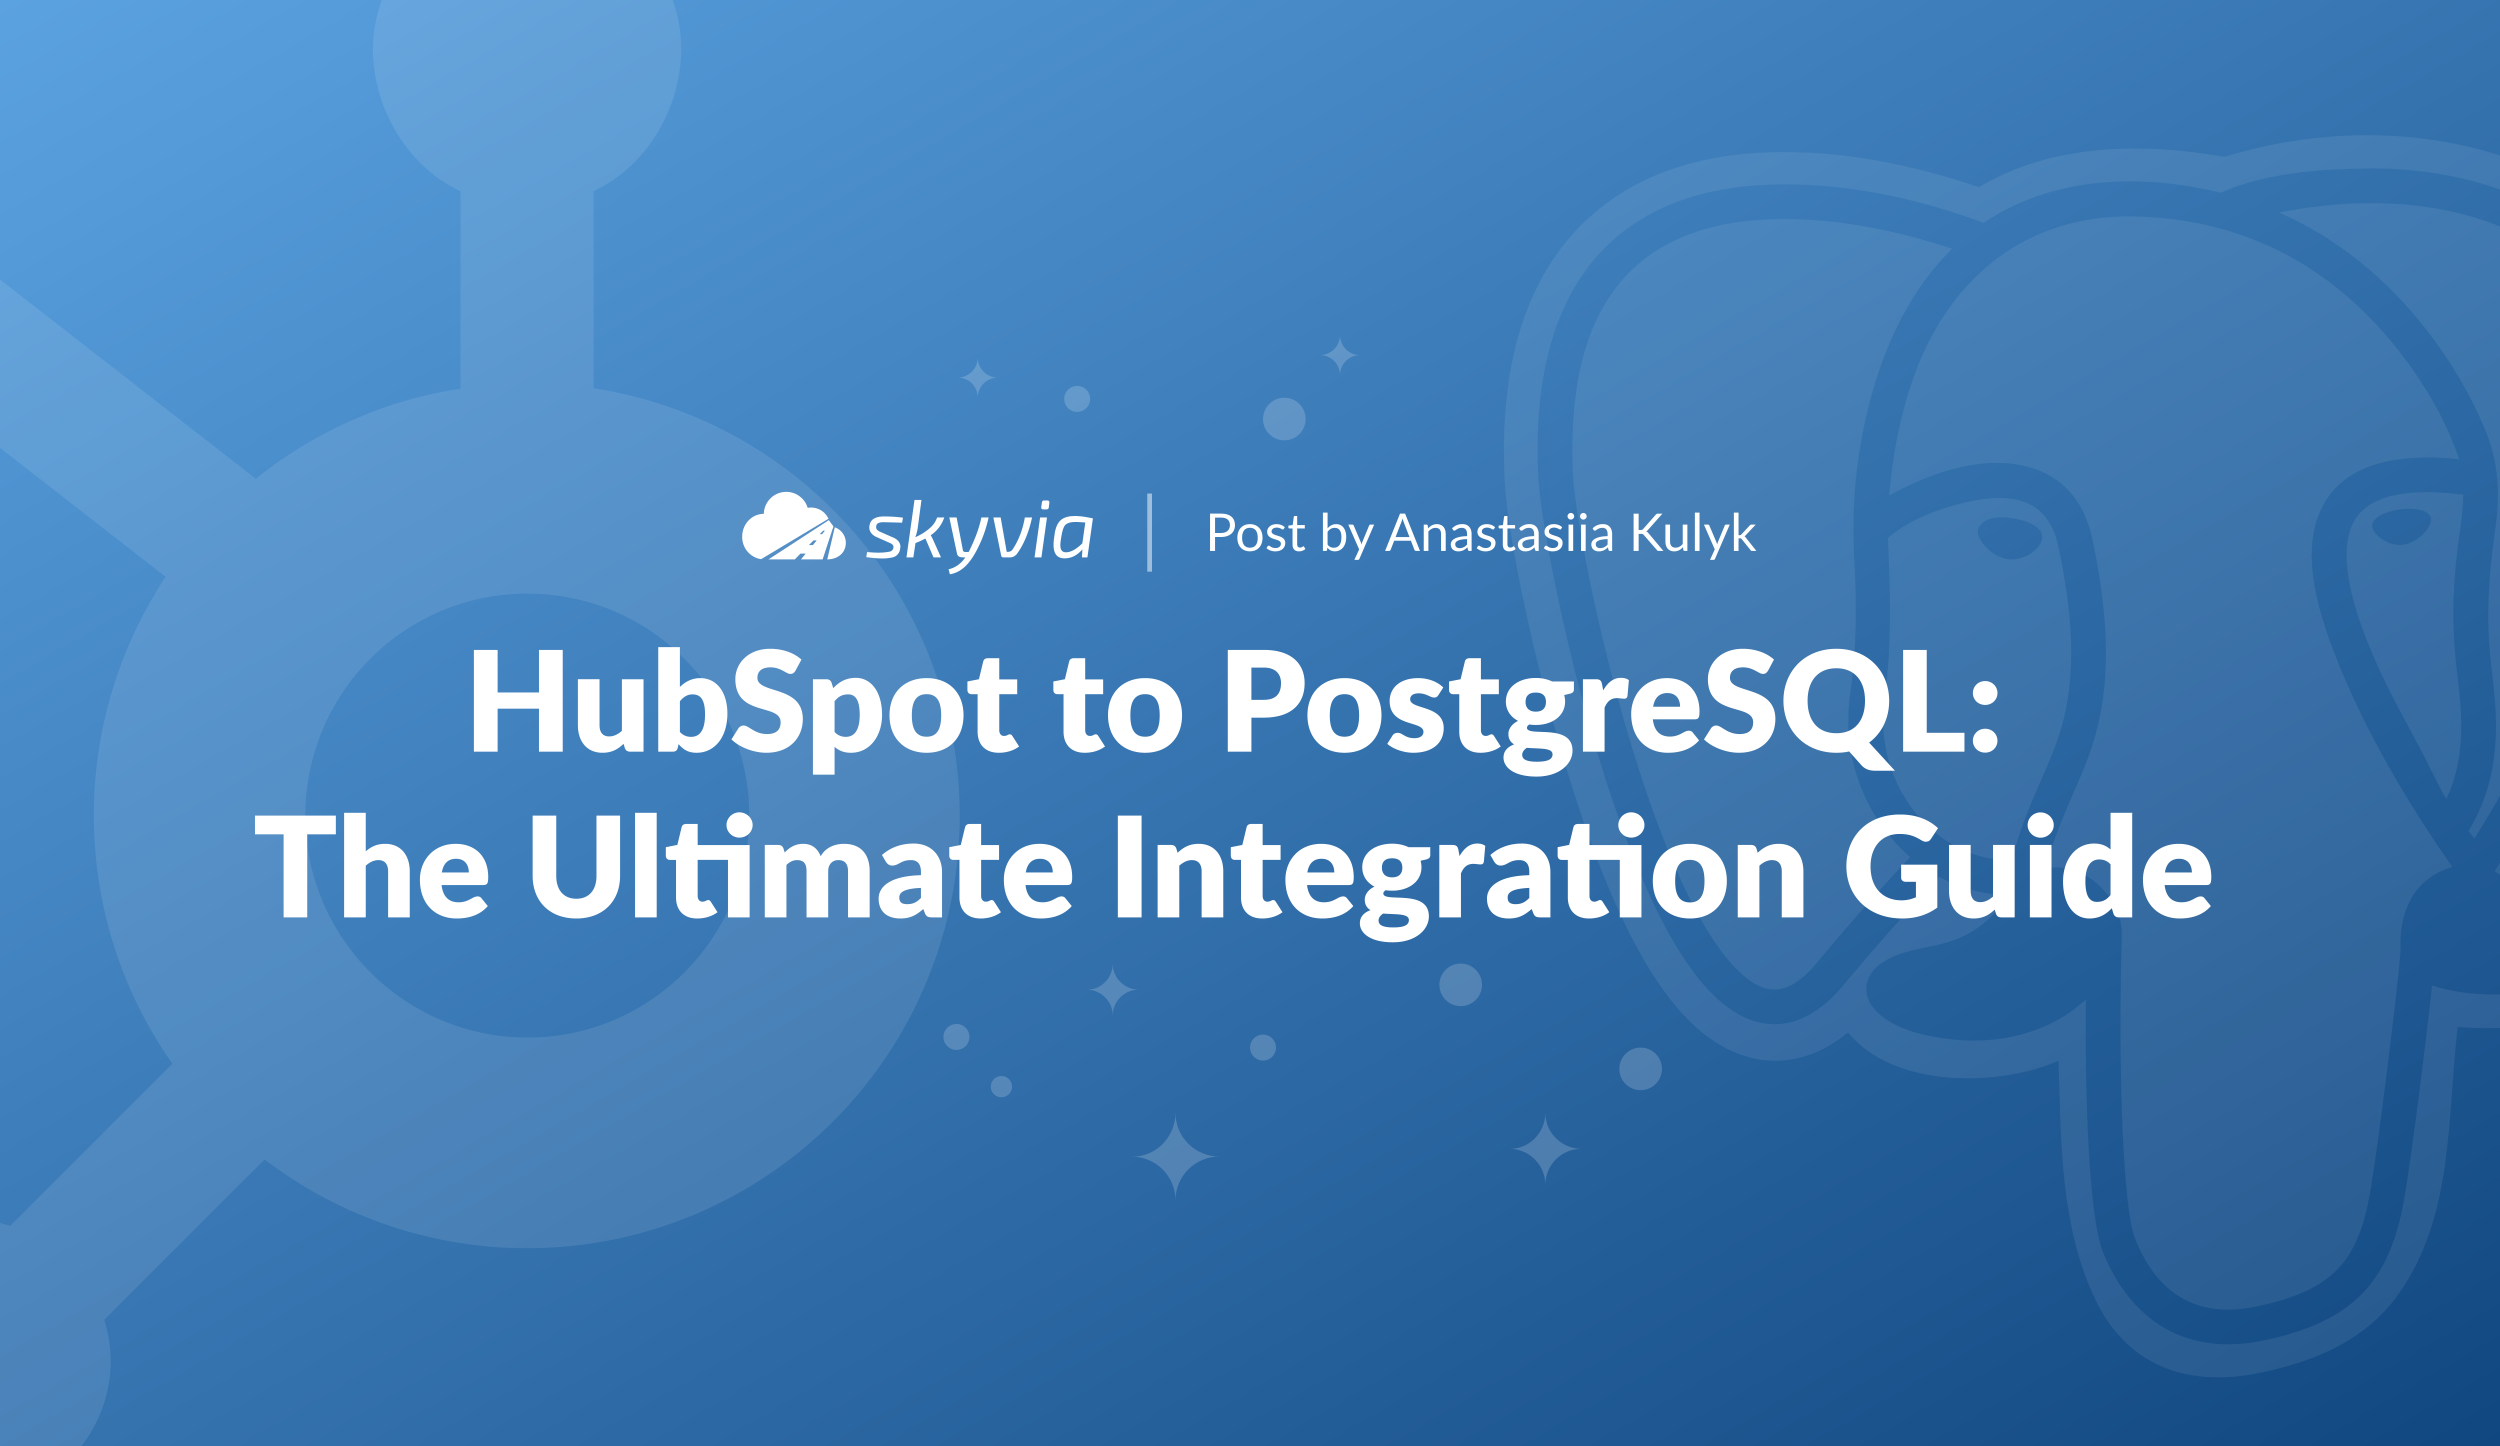
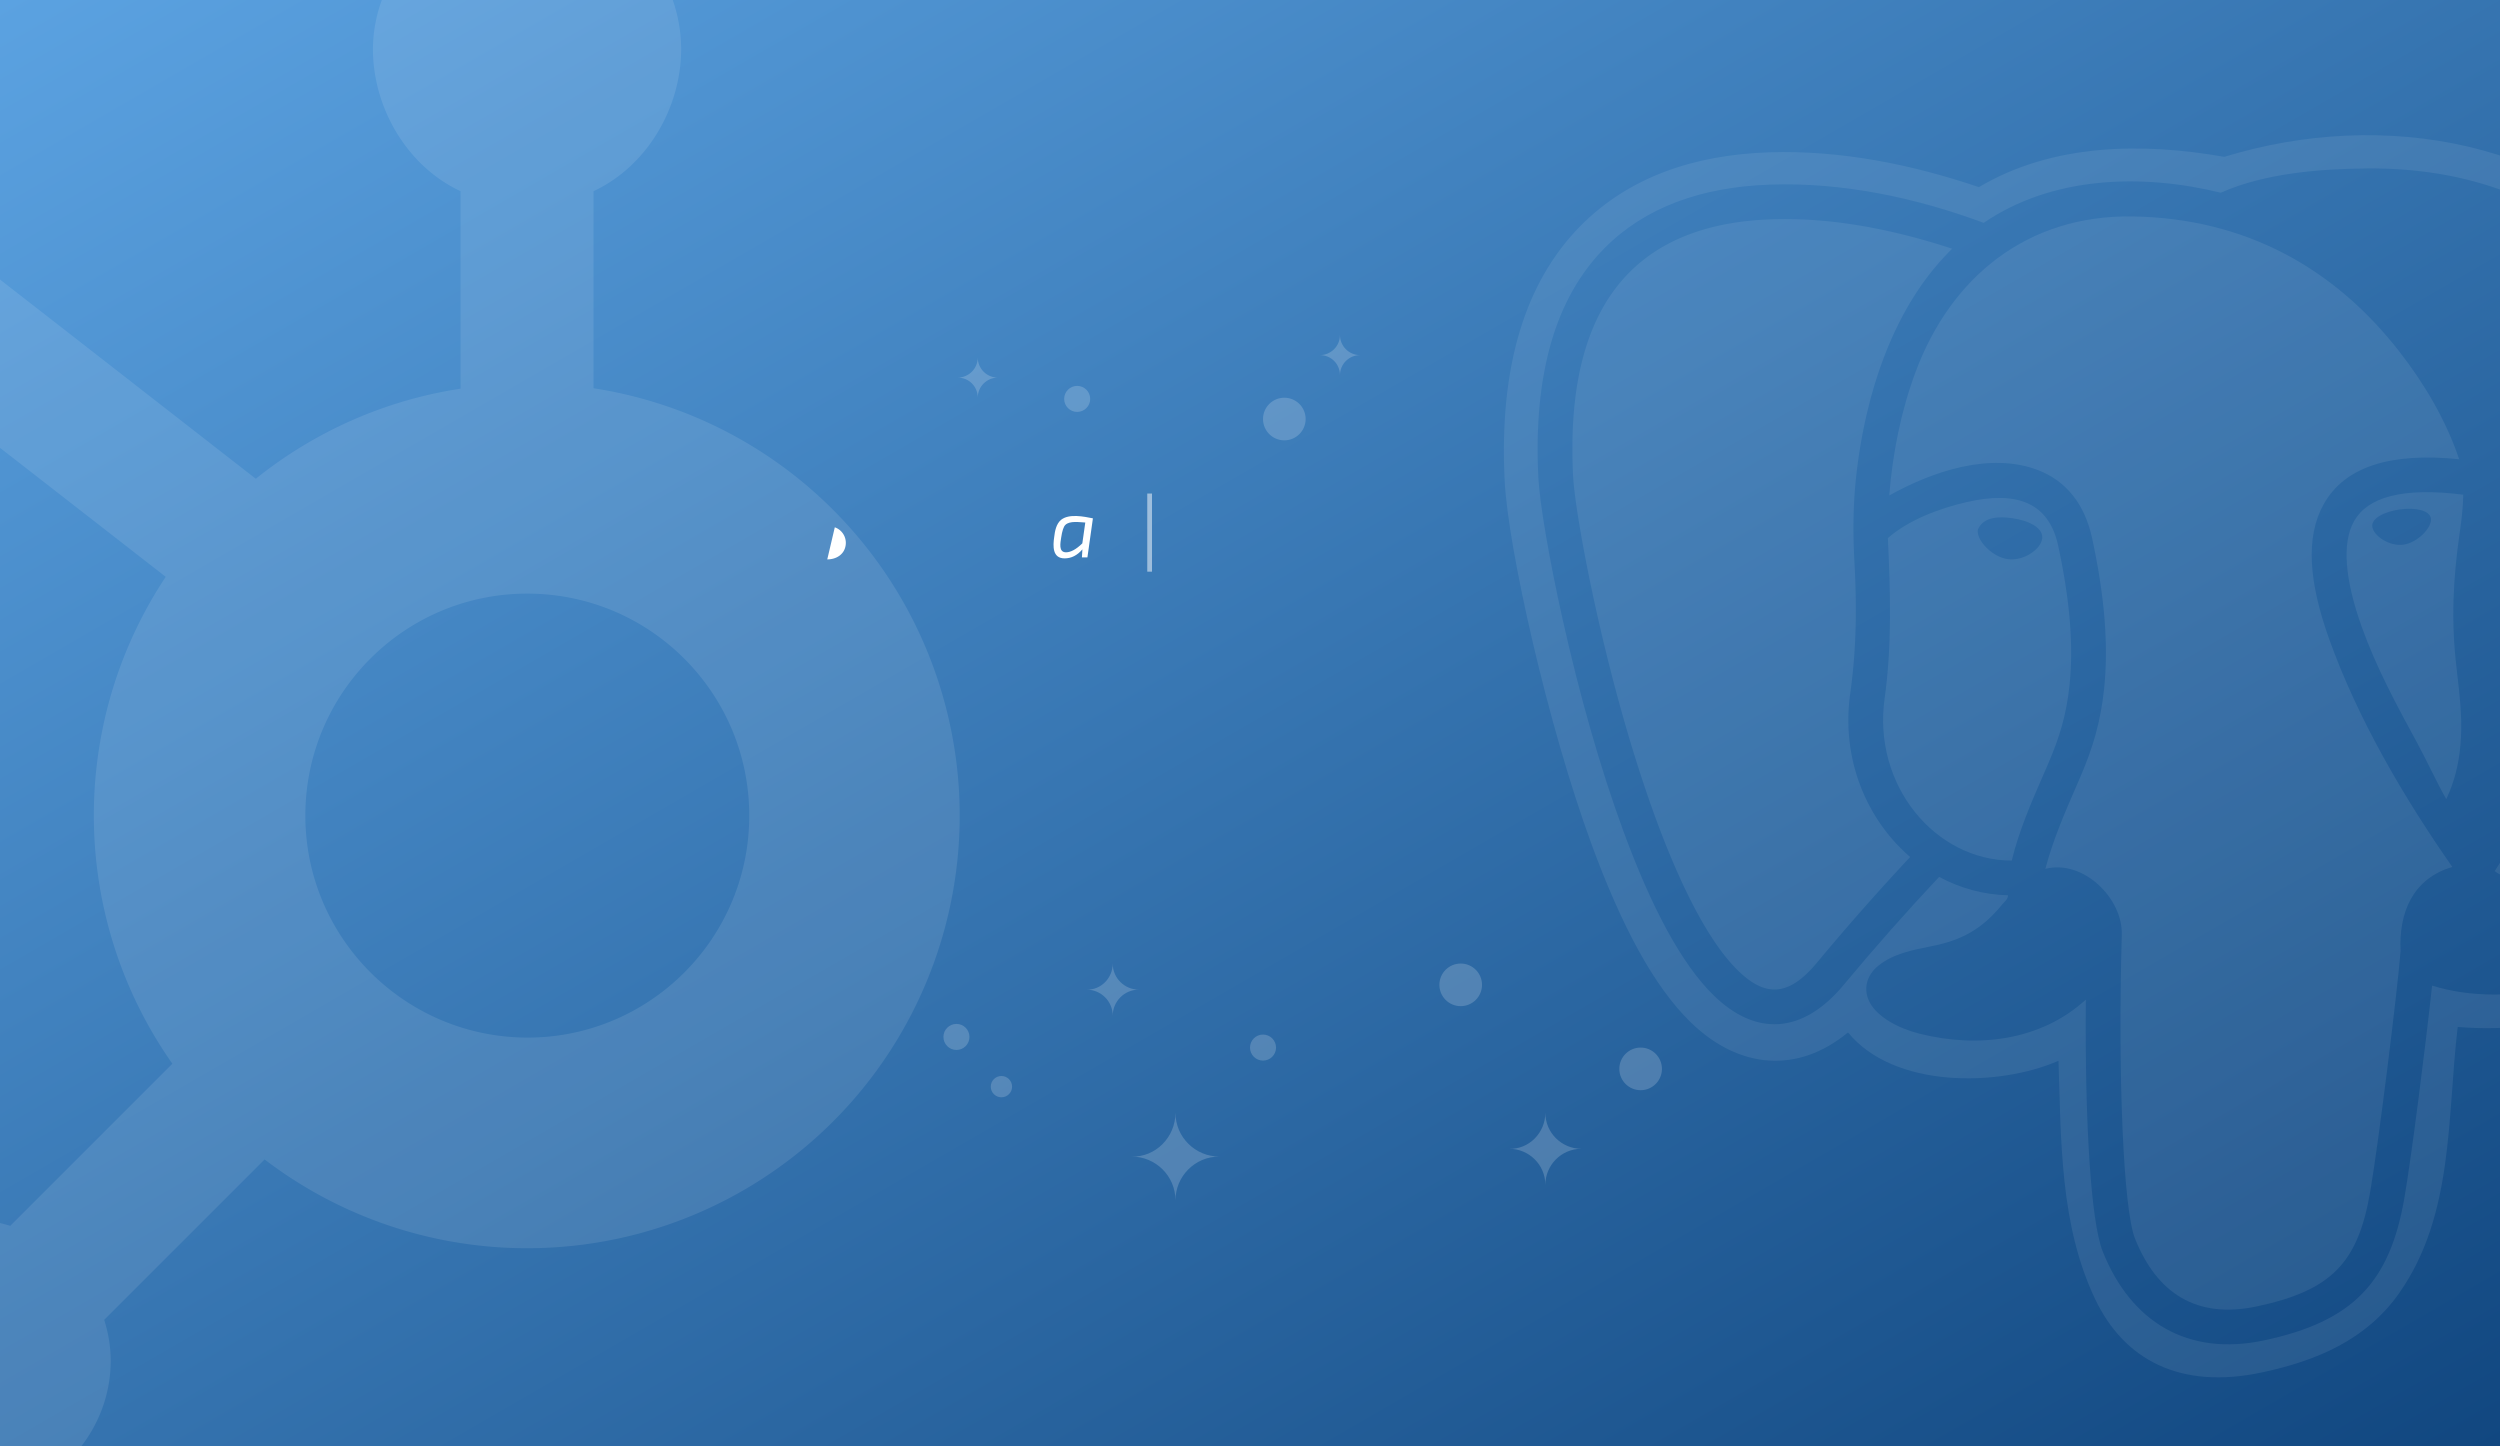
<svg xmlns="http://www.w3.org/2000/svg" width="2112" height="1222" fill="none">
  <rect width="100%" height="100%" fill="#808080" stroke="none" />
  <g clip-path="url(#hubspot-to-postgresql-the-ultimate-integration-guide__a)">
    <path fill="url(#hubspot-to-postgresql-the-ultimate-integration-guide__b)" d="M0 0h2112v1222H0z" />
    <g opacity=".08" fill="#fff">
      <path d="M1618.24 314.322c30.13-80.975 95.07-132.93 183.49-131.48 95.87 1.572 170.53 44.197 224.79 113.567 21.45 27.423 39.83 58.437 50.99 91.562-58.91-6.032-96.91 6.745-114.42 37.92-15.72 27.992-12.43 66.387 4.54 113.826 24.25 67.78 62.99 133.768 104.08 192.709-32.94 9.509-45.37 38.049-43.71 71.225-2.6 33.115-18.55 161.992-25.68 203.319-10.34 59.95-32.66 83.16-95.46 96.62-51.05 10.94-84.65-10.84-103.19-57.17-9.78-24.47-14.57-135.923-11.19-256.776.87-30.974-32.79-63.833-64.55-55.626 6.41-24.457 16.51-47.683 26.57-70.799l2.37-5.455c11.22-25.869 17.69-47.714 20.66-75.731 3.76-35.446.81-76.847-10.1-127.334-6.29-29.07-22.17-48.475-45.55-57.502-40.6-15.677-89.83 1.244-125.86 21.381 2.89-35.474 9.79-70.855 22.22-104.256Z" />
      <path d="M1495.9 185.319c51.93-1.878 104.13 8.672 153.33 24.799-25.44 24.893-44.67 56.777-58.51 93.964-11.31 30.404-18.46 62.786-22.3 95.377-2.95 25.11-3.18 49.918-1.81 75.146 2.16 39.629 1.65 74.172-3.58 111.561-7.7 55.083 13.89 106.242 50.67 137.806a2052.285 2052.285 0 0 0-78.75 89.32c-23.72 28.513-43.32 29.345-66.56 6.759-23.33-22.681-47.07-67.307-69.49-128.292-18.92-51.452-36.18-112.631-49.92-173.986-11.28-50.303-19.07-96.479-20.04-115.882-4.05-80.826 12.99-136.728 47.29-171.464 28.6-28.965 69.36-43.288 119.67-45.108Z" />
      <path fill-rule="evenodd" clip-rule="evenodd" d="M1661.5 424.18c42.56-9.816 69.4.551 77.23 36.725 10.28 47.579 13.01 85.88 9.6 118.032-2.62 24.708-8.27 43.796-18.4 67.14-1.11 2.555-2.22 5.112-3.34 7.672-10.41 23.856-20.92 47.952-27.08 73.274-64.76-.058-117.61-63.743-107.4-136.79 6.33-45.259 4.87-90.249 2.78-135.689 18.05-15.661 43.8-25.103 66.61-30.364Zm38.41 13.569c-10.83-1.512-24.31-1.478-29.07 9.738-1.27 9.013 12.08 23.029 25.32 24.865 13.15 1.834 27.79-8.092 29.07-17.266 1.22-8.732-10.48-15.273-25.32-17.337Z" />
-       <path d="M1999.59 171.653c84.92-.789 158.3 27.42 210.86 94.579 18.44 23.571 17.38 92.307-4.95 178.778-22.51 87.148-63.16 181.452-115.13 263.361-.53-.66-2.83-3.542-5-6.271 13.3-21.948 20.34-45.056 22.48-70.412 1.74-20.586.64-37.253-3.38-70.723-4.44-36.951-2.28-73.828 3.11-110.544 4.67-31.861 3.91-58.539-8.44-88.206-11.39-27.369-28.22-56.709-49.49-83.897-33.84-43.259-75.22-77.185-124.05-98.691 23.24-4.783 48.27-7.735 73.99-7.974Z" />
      <path fill-rule="evenodd" clip-rule="evenodd" d="M1988.7 440.27c11.23-19.992 40.19-28.919 92.25-22.371-.15 9.514-1.11 19.215-2.9 31.493-5.75 39.539-7.51 75.355-2.74 115.075 3.79 31.538 4.8 46.779 3.28 64.752-1.39 16.453-5.19 31.528-12 45.917-8.65-15.341-15.84-31.446-24.25-46.918-17.36-31.985-34.76-64.025-47.06-98.392-14.35-40.128-17-71.009-6.58-89.556Zm64.96-2.228c-.94-6.758-12.74-9.554-26.32-7.662-13.57 1.891-24.16 7.804-23.24 14.566 1.1 7.791 14.46 16.844 26.33 15.19 12.01-1.665 24.28-14.559 23.23-22.094Z" />
      <path fill-rule="evenodd" clip-rule="evenodd" d="M1879.11 132.506c133.77-41.137 289.29-14.863 378.41 99.018 33.65 42.987 32.36 126.329 5.68 229.658-21.83 84.505-59.38 174.751-107.56 255.917 26.49-.74 52.36-10.455 78.77-9.551 30.18 1.033 56.28 24.223 53.23 56.051-3.94 41.237-50.56 68.731-83.85 84.18-38.72 17.988-85.26 23.321-127.53 19.793-9.05 76.133-3.06 158.828-49.45 224.878-27.85 39.65-69.95 57.12-115.71 66.93-69.5 14.9-116.74-10.75-141.07-61.79-29.89-62.7-28.74-133.614-31.02-201.441-50.49 22.09-139.06 23.602-177.81-23.96-42.25 34.928-91.91 31.272-132.89-8.559-31.24-30.368-58.45-81.525-83.67-150.138-37.15-101.038-70.67-250.652-73.5-307.185-4.8-96.093 17.1-167.988 64.15-215.518 40.44-40.851 95.3-59.975 159.35-62.097 60.06-1.989 120.39 10.188 177.13 29.382 62.21-36.901 137.88-37.829 207.34-25.568Zm239.38 30.011c-37.34-14.354-77.53-20.612-119.18-20.225-39.72.369-86.18 4.046-123.21 20.526-66.44-16.336-142.26-14.136-200.29 25.463-57.51-21.329-119.43-34.531-180.97-32.306-57.19 2.069-105 18.87-139.51 53.821-40.67 41.188-60.15 105.111-55.72 193.563 1.07 21.472 9.1 69.025 20.71 120.834 14.01 62.529 31.61 124.914 51.02 177.697 23.82 64.801 49.29 112.693 76.58 139.217 35.41 34.415 74.85 32.741 109.61-9.041 25.95-31.216 52.84-61.68 80.64-91.26 17.61 9.485 37.34 15.042 58.17 15.549.2 3.053-2.92 5.356-4.8 7.658l-.01.006c-16.96 20.789-34.03 30.258-59.74 35.328-16.11 3.175-32.64 6.435-45.06 16.563-10.17 8.293-12.93 20.273-7.07 31.14 6.57 12.178 24.06 21.752 41.98 26.23 48.96 12.251 101.97 6.199 140.46-28.75-.88 102.268 4.14 187.37 14.3 212.8 23.75 59.36 71.65 88.89 136.62 74.97 74.51-15.97 105.86-48.56 118.23-120.34 5.98-34.604 17.84-127.967 23.4-179.313 64.1 20.138 158.38-.082 197.19-58.622 6.9-10.404 8.89-24.834-2.26-33.318-8.17-6.216-19.88-6.618-36.17-3.254-28.9 5.965-78.65 18.188-105.73-1.402l-.16-.12c117.76-179.369 178.89-420.272 126.05-487.794-31.56-40.332-70.45-68.463-115.08-85.62Z" />
    </g>
    <path opacity=".18" fill-rule="evenodd" clip-rule="evenodd" d="M1132 317c0-9.546 7.75-17 17-17-9.54 0-17-7.755-17-17 0 9.544-7.75 17-17 17 9.54 0 17 7.454 17 17Zm-305.999 19c0-9.546 7.753-17 16.999-17-9.543 0-16.999-7.755-16.999-17 0 9.544-7.755 17-17.001 17 9.545 0 17.001 7.454 17.001 17ZM940.03 814c0 12.38 10.05 22.05 22.03 22.05-12.367 0-22.03 10.061-22.03 22.054 0-12.381-10.05-22.054-22.03-22.054 11.98.388 22.03-9.67 22.03-22.05Zm365.47 126c0 17.123 13.91 30.498 30.5 30.498-17.12 0-30.5 13.915-30.5 30.502 0-17.123-13.91-30.502-30.5-30.502 16.59.536 30.5-13.375 30.5-30.498Zm-312.47 0c0 20.81 16.89 37.064 37.03 37.064-20.79 0-37.03 16.911-37.03 37.066 0-20.807-16.894-37.066-37.03-37.066 20.136.652 37.03-16.254 37.03-37.064Z" fill="#fff" />
    <path opacity=".18" d="M1085 336c-9.94 0-18 8.064-18 17.999 0 9.942 8.06 18 18 18s18-8.058 18-18c0-9.935-8.06-17.999-18-17.999Zm149 478c-9.94 0-18 8.064-18 17.999 0 9.942 8.06 18 18 18s18-8.058 18-18c0-9.935-8.06-17.999-18-17.999Zm152 71c-9.94 0-18 8.064-18 17.999 0 9.942 8.06 18 18 18s18-8.058 18-18c0-9.935-8.06-17.999-18-17.999ZM910 347.996c6.074 0 11-4.924 11-10.998 0-6.075-4.926-10.998-11-10.998s-11 4.923-11 10.998c0 6.074 4.926 10.998 11 10.998Zm-64 579c4.969 0 9-4.028 9-8.998S850.969 909 846 909s-9 4.028-9 8.998 4.031 8.998 9 8.998Zm221-31c6.07 0 11-4.924 11-10.998 0-6.075-4.93-10.998-11-10.998s-11 4.923-11 10.998c0 6.074 4.93 10.998 11 10.998Zm-259-9c6.074 0 11-4.924 11-10.998 0-6.075-4.926-10.998-11-10.998s-11 4.923-11 10.998c0 6.074 4.926 10.998 11 10.998Z" fill="#fff" />
-     <path d="M455.327 549.037h20.06V635h-20.06v-36.344h-34.928V635h-20.06v-85.963h20.06v35.931h34.928v-35.931Zm70.042 24.78h18.29V635h-11.328c-2.301 0-3.776-1.003-4.484-3.068l-1.062-3.54c-4.661 4.543-9.912 7.552-17.818 7.552-13.393 0-20.768-9.853-20.768-23.305v-38.822h18.29v38.822c0 6.077 2.773 9.499 8.142 9.499 4.012 0 7.434-1.829 10.738-4.72v-43.601Zm49.007-27.14v33.63c4.72-4.484 10.266-7.434 17.169-7.434 13.924 0 22.951 11.8 22.951 30.031 0 19.765-10.62 33.04-26.019 33.04-7.434 0-11.446-3.009-15.222-7.316l-.649 3.068c-.649 2.537-2.006 3.304-4.366 3.304h-12.154v-88.323h18.29Zm0 45.725v25.96c2.773 3.009 6.077 4.13 9.381 4.13 6.903 0 11.859-4.779 11.859-18.939 0-12.272-3.658-16.933-10.502-16.933-4.484 0-7.493 2.006-10.738 5.782Zm102.66-35.164-4.956 9.263c-1.18 1.888-2.301 2.832-4.366 2.832-3.599 0-8.024-5.546-16.756-5.546-7.493 0-11.092 3.422-11.092 8.85 0 13.924 38.35 6.018 38.35 34.81 0 15.871-11.21 28.497-30.798 28.497-10.679 0-22.774-4.602-29.5-11.328l5.9-9.322c.944-1.357 2.537-2.36 4.366-2.36 4.661 0 9.086 7.198 19.824 7.198 7.257 0 11.446-3.068 11.446-9.971 0-16.166-38.232-4.425-38.232-36.521 0-12.98 10.62-25.547 29.5-25.547 10.561 0 20.178 3.481 26.314 9.145Zm25.537 19.647 1.357 4.484c4.779-5.133 10.62-8.732 19.057-8.732 12.744 0 22.184 11.623 22.184 31.27 0 18.349-10.679 32.037-26.196 32.037-6.372 0-10.384-1.947-13.924-5.015v23.482h-18.29v-80.594h11.328c2.301 0 3.776 1.003 4.484 3.068Zm2.478 15.517v25.96c2.773 3.009 6.018 4.13 9.558 4.13 6.726 0 11.682-5.074 11.682-18.585 0-12.921-3.894-17.287-9.676-17.287-5.369 0-8.437 2.006-11.564 5.782Zm77.785-19.529c18.526 0 31.152 12.036 31.152 31.388 0 19.529-12.626 31.683-31.152 31.683-18.644 0-31.388-12.154-31.388-31.683 0-19.352 12.744-31.388 31.388-31.388Zm0 49.501c8.437 0 12.272-5.9 12.272-17.995s-3.835-17.936-12.272-17.936c-8.673 0-12.508 5.841-12.508 17.936 0 12.095 3.835 17.995 12.508 17.995Zm60.984 13.57c-11.564 0-17.936-7.021-17.936-17.877v-31.624h-5.192c-1.888 0-3.422-1.239-3.422-3.599v-7.139l9.735-1.888 3.599-14.927c.472-1.888 1.829-2.832 4.012-2.832h9.558v17.877h15.163v12.508h-15.163v30.385c0 2.832 1.416 4.897 4.012 4.897 2.714 0 3.304-1.357 4.838-1.357 1.121 0 1.652.472 2.36 1.593l5.546 8.673c-4.72 3.54-10.797 5.31-17.11 5.31Zm72.598 0c-11.564 0-17.936-7.021-17.936-17.877v-31.624h-5.192c-1.888 0-3.422-1.239-3.422-3.599v-7.139l9.735-1.888 3.599-14.927c.472-1.888 1.829-2.832 4.012-2.832h9.558v17.877h15.163v12.508h-15.163v30.385c0 2.832 1.416 4.897 4.012 4.897 2.714 0 3.304-1.357 4.838-1.357 1.121 0 1.652.472 2.36 1.593l5.546 8.673c-4.72 3.54-10.797 5.31-17.11 5.31Zm51.024-63.071c18.526 0 31.152 12.036 31.152 31.388 0 19.529-12.626 31.683-31.152 31.683-18.644 0-31.388-12.154-31.388-31.683 0-19.352 12.744-31.388 31.388-31.388Zm0 49.501c8.437 0 12.272-5.9 12.272-17.995s-3.835-17.936-12.272-17.936c-8.673 0-12.508 5.841-12.508 17.936 0 12.095 3.835 17.995 12.508 17.995Zm69.798-73.337h30.32c24.19 0 34.58 12.213 34.58 28.084 0 17.169-10.8 29.146-34.58 29.146h-10.38V635h-19.94v-85.963Zm19.94 42.185h10.38c10.39 0 14.64-5.192 14.64-14.101 0-7.847-4.61-13.157-14.64-13.157h-10.38v27.258Zm78.73-18.349c18.53 0 31.16 12.036 31.16 31.388 0 19.529-12.63 31.683-31.16 31.683-18.64 0-31.38-12.154-31.38-31.683 0-19.352 12.74-31.388 31.38-31.388Zm0 49.501c8.44 0 12.28-5.9 12.28-17.995s-3.84-17.936-12.28-17.936c-8.67 0-12.5 5.841-12.5 17.936 0 12.095 3.83 17.995 12.5 17.995Zm83.38-41.595-4.13 6.431c-.95 1.475-1.89 2.065-3.54 2.065-3.48 0-6.55-3.54-13.1-3.54-4.66 0-7.2 1.888-7.2 5.015 0 8.968 28.32 4.602 28.32 24.367 0 12.154-8.97 20.827-25.72 20.827-8.26 0-17.23-3.304-21.95-7.552l4.25-6.726c.94-1.593 2.3-2.537 4.6-2.537 4.25 0 6.02 4.484 14.04 4.484 5.67 0 7.67-2.655 7.67-5.31 0-9.735-28.55-3.776-28.55-26.078 0-10.384 7.96-19.352 24.19-19.352 8.91 0 16.58 3.363 21.12 7.906Zm31.42 55.165c-11.56 0-17.93-7.021-17.93-17.877v-31.624h-5.2c-1.88 0-3.42-1.239-3.42-3.599v-7.139l9.74-1.888 3.6-14.927c.47-1.888 1.83-2.832 4.01-2.832h9.56v17.877h15.16v12.508h-15.16v30.385c0 2.832 1.41 4.897 4.01 4.897 2.71 0 3.3-1.357 4.84-1.357 1.12 0 1.65.472 2.36 1.593l5.54 8.673c-4.72 3.54-10.79 5.31-17.11 5.31Zm60.51-60.239h18.41v6.667c0 2.065-1 3.127-3.78 3.776l-4.42 1.003c.47 1.711.77 3.54.77 5.487 0 12.213-10.86 19.824-24.78 19.824-1.89 0-3.72-.118-5.43-.413-1.36.826-2.01 1.77-2.01 2.773 0 8.201 38.47-4.307 38.47 19.352 0 11.092-10.91 21.889-30.44 21.889-19.12 0-27.85-7.788-27.85-16.048 0-5.428 3.3-8.968 8.97-11.151-3.01-1.829-4.84-4.484-4.84-8.968 0-3.658 2.54-8.201 8.2-10.856-6.37-3.363-10.33-9.027-10.33-16.402 0-12.272 10.98-19.883 25.26-19.883 5.19 0 9.79 1.003 13.8 2.95Zm-13.8 25.488c6.07 0 8.61-3.363 8.61-8.142 0-4.956-2.54-7.965-8.61-7.965-6.08 0-8.62 3.009-8.62 7.965 0 4.661 2.66 8.142 8.62 8.142Zm14.16 36.049c0-5.782-11.51-4.543-21.72-5.487-2.3 1.593-3.89 3.481-3.89 5.9 0 3.422 2.66 5.841 12.39 5.841 10.5 0 13.22-2.655 13.22-6.254Zm41.85-59.118.94 5.133c3.78-6.608 8.61-10.62 14.99-10.62 2.77 0 5.01.649 6.72 1.947l-1.18 13.452c-.41 1.711-1.24 2.242-2.83 2.242-1.3 0-4.19-.472-6.08-.472-5.37 0-8.26 3.009-10.44 8.024V635h-18.29v-61.183h10.86c3.65 0 4.66 1.18 5.31 4.307Zm78.18 29.559h-35.29c1.18 10.207 6.43 14.573 14.4 14.573 8.55 0 11.68-4.956 16.05-4.956 1.47 0 2.53.531 3.3 1.593l5.31 6.549c-7.49 8.614-17.93 10.502-26.31 10.502-17.11 0-31.04-11.21-31.04-32.863 0-16.343 11.57-30.208 30.21-30.208 16.17 0 27.5 10.325 27.5 28.025 0 5.428-.83 6.785-4.13 6.785Zm-35.05-10.62h22.77c0-5.782-2.83-11.564-10.73-11.564-6.91 0-10.8 4.071-12.04 11.564Zm102.1-39.825-4.96 9.263c-1.18 1.888-2.3 2.832-4.37 2.832-3.59 0-8.02-5.546-16.75-5.546-7.49 0-11.09 3.422-11.09 8.85 0 13.924 38.35 6.018 38.35 34.81 0 15.871-11.21 28.497-30.8 28.497-10.68 0-22.78-4.602-29.5-11.328l5.9-9.322c.94-1.357 2.54-2.36 4.36-2.36 4.67 0 9.09 7.198 19.83 7.198 7.26 0 11.44-3.068 11.44-9.971 0-16.166-38.23-4.425-38.23-36.521 0-12.98 10.62-25.547 29.5-25.547 10.56 0 20.18 3.481 26.32 9.145Zm80.38 70.092 21.77 23.777h-16.4c-4.72 0-8.32-1.003-11.57-4.307l-10.67-11.977c-3.37.767-6.97 1.121-10.8 1.121-26.79 0-44.72-19.116-44.72-43.955s17.93-43.896 44.72-43.896c26.73 0 44.6 19.175 44.6 43.896 0 14.75-6.19 27.435-16.93 35.341Zm-51.98-35.341c0 17.228 8.97 27.435 24.31 27.435 15.22 0 24.19-10.207 24.19-27.435 0-17.051-8.97-27.435-24.19-27.435-15.34 0-24.31 10.384-24.31 27.435Zm100.65 27.081h31.86V635h-51.81v-85.963h19.95v70.033Zm38.98-33.63c0-5.605 4.49-10.089 10.39-10.089 5.84 0 10.38 4.484 10.38 10.089 0 5.723-4.54 10.089-10.38 10.089-5.9 0-10.39-4.366-10.39-10.089Zm0 40.297c0-5.605 4.49-10.089 10.39-10.089 5.84 0 10.38 4.484 10.38 10.089 0 5.723-4.54 10.089-10.38 10.089-5.9 0-10.39-4.366-10.39-10.089Zm-1382.961 63.3v15.812h-24.19V775h-19.942v-70.151h-24.19v-15.812h68.322Zm25.262-2.36v32.509c4.425-3.776 9.263-6.313 16.402-6.313 13.393 0 20.768 9.794 20.768 23.246V775h-18.29v-38.881c0-5.959-2.773-9.499-8.142-9.499-4.012 0-7.434 1.829-10.738 4.72V775h-18.29v-88.323h18.29Zm99.334 61.006h-35.282c1.18 10.207 6.431 14.573 14.396 14.573 8.555 0 11.682-4.956 16.048-4.956 1.475 0 2.537.531 3.304 1.593l5.31 6.549c-7.493 8.614-17.936 10.502-26.314 10.502-17.11 0-31.034-11.21-31.034-32.863 0-16.343 11.564-30.208 30.208-30.208 16.166 0 27.494 10.325 27.494 28.025 0 5.428-.826 6.785-4.13 6.785Zm-35.046-10.62h22.774c0-5.782-2.832-11.564-10.738-11.564-6.903 0-10.797 4.071-12.036 11.564Zm113.635 22.184c10.679 0 16.992-7.257 16.992-19.293v-50.917h19.942v50.917c0 21.063-14.101 35.99-36.934 35.99-22.951 0-36.934-14.927-36.934-35.99v-50.917h19.942v50.858c0 12.036 6.313 19.352 16.992 19.352Zm49.582-72.57h18.29V775h-18.29v-88.323Zm99.328 10.325c0 5.9-5.074 10.62-11.21 10.62-5.9 0-10.856-4.72-10.856-10.62 0-5.9 4.956-10.738 10.856-10.738 6.136 0 11.21 4.838 11.21 10.738Zm-2.537 16.933V775h-18.29v-48.557h-25.606v30.385c0 2.832 1.416 4.897 4.012 4.897 2.714 0 3.304-1.357 4.838-1.357 1.121 0 1.652.472 2.36 1.593l5.546 8.673c-4.72 3.54-10.797 5.31-17.11 5.31-11.564 0-17.936-7.021-17.936-17.877v-31.624h-5.192c-1.888 0-3.422-1.239-3.422-3.599v-7.139l9.735-1.947 3.599-14.868c.472-1.888 1.829-2.832 4.012-2.832h9.558v17.877h43.896ZM664.374 775h-18.29v-61.183h11.328c2.301 0 3.776 1.003 4.484 3.068l1.003 3.304c4.071-4.189 8.732-7.316 15.753-7.316 7.375 0 12.154 4.13 14.691 10.502 4.071-7.552 12.095-10.502 19.647-10.502 14.042 0 21.712 8.555 21.712 23.246V775h-18.29v-38.881c0-6.313-2.714-9.499-8.142-9.499-4.956 0-8.614 3.363-8.614 9.499V775h-18.29v-38.881c0-7.021-2.773-9.499-8.142-9.499-3.304 0-6.254 1.593-8.85 4.13V775Zm84.026-46.964-3.304-5.723c7.375-6.549 16.461-9.676 26.786-9.676 14.868 0 23.954 10.148 23.954 24.131V775h-8.378c-3.481 0-4.956-.649-6.136-3.658l-1.298-3.363c-6.136 5.192-10.974 7.965-19.352 7.965-11.21 0-18.408-5.841-18.408-16.874 0-8.732 7.729-19.057 35.754-19.706v-2.596c0-7.139-3.068-10.148-8.496-10.148-8.614 0-10.089 4.602-15.812 4.602-2.537 0-4.189-1.475-5.31-3.186Zm29.618 30.562v-8.496c-14.632.649-18.29 3.894-18.29 8.083s2.301 5.664 6.726 5.664c4.72 0 7.965-1.534 11.564-5.251Zm50.476 17.346c-11.564 0-17.936-7.021-17.936-17.877v-31.624h-5.192c-1.888 0-3.422-1.239-3.422-3.599v-7.139l9.735-1.888 3.599-14.927c.472-1.888 1.829-2.832 4.012-2.832h9.558v17.877h15.163v12.508h-15.163v30.385c0 2.832 1.416 4.897 4.012 4.897 2.714 0 3.304-1.357 4.838-1.357 1.121 0 1.652.472 2.36 1.593l5.546 8.673c-4.72 3.54-10.797 5.31-17.11 5.31Zm73.149-28.261h-35.282c1.18 10.207 6.431 14.573 14.396 14.573 8.555 0 11.682-4.956 16.048-4.956 1.475 0 2.537.531 3.304 1.593l5.31 6.549c-7.493 8.614-17.936 10.502-26.314 10.502-17.11 0-31.034-11.21-31.034-32.863 0-16.343 11.564-30.208 30.208-30.208 16.166 0 27.494 10.325 27.494 28.025 0 5.428-.826 6.785-4.13 6.785Zm-35.046-10.62h22.774c0-5.782-2.832-11.564-10.738-11.564-6.903 0-10.797 4.071-12.036 11.564Zm97.823-48.026V775h-20.06v-85.963h20.06Zm29.351 27.848 1.062 3.54c4.779-4.425 9.857-7.552 17.817-7.552 13.39 0 20.77 9.794 20.77 23.246V775h-18.29v-38.881c0-5.959-2.77-9.499-8.14-9.499-4.02 0-7.437 1.829-10.741 4.72V775h-18.29v-61.183h11.328c2.301 0 3.776 1.003 4.484 3.068Zm72.569 59.059c-11.57 0-17.94-7.021-17.94-17.877v-31.624h-5.19c-1.89 0-3.42-1.239-3.42-3.599v-7.139l9.73-1.888 3.6-14.927c.47-1.888 1.83-2.832 4.01-2.832h9.56v17.877h15.16v12.508h-15.16v30.385c0 2.832 1.42 4.897 4.01 4.897 2.72 0 3.31-1.357 4.84-1.357 1.12 0 1.65.472 2.36 1.593l5.55 8.673c-4.72 3.54-10.8 5.31-17.11 5.31Zm73.15-28.261h-35.29c1.18 10.207 6.44 14.573 14.4 14.573 8.56 0 11.68-4.956 16.05-4.956 1.47 0 2.54.531 3.3 1.593l5.31 6.549c-7.49 8.614-17.93 10.502-26.31 10.502-17.11 0-31.04-11.21-31.04-32.863 0-16.343 11.57-30.208 30.21-30.208 16.17 0 27.5 10.325 27.5 28.025 0 5.428-.83 6.785-4.13 6.785Zm-35.05-10.62h22.77c0-5.782-2.83-11.564-10.73-11.564-6.91 0-10.8 4.071-12.04 11.564Zm85.44-21.358h18.41v6.667c0 2.065-1 3.127-3.78 3.776l-4.42 1.003c.47 1.711.76 3.54.76 5.487 0 12.213-10.85 19.824-24.78 19.824-1.88 0-3.71-.118-5.42-.413-1.36.826-2.01 1.77-2.01 2.773 0 8.201 38.47-4.307 38.47 19.352 0 11.092-10.92 21.889-30.45 21.889-19.11 0-27.84-7.788-27.84-16.048 0-5.428 3.3-8.968 8.96-11.151-3-1.829-4.83-4.484-4.83-8.968 0-3.658 2.53-8.201 8.2-10.856-6.37-3.363-10.33-9.027-10.33-16.402 0-12.272 10.98-19.883 25.25-19.883 5.2 0 9.8 1.003 13.81 2.95Zm-13.81 25.488c6.08 0 8.62-3.363 8.62-8.142 0-4.956-2.54-7.965-8.62-7.965-6.07 0-8.61 3.009-8.61 7.965 0 4.661 2.66 8.142 8.61 8.142Zm14.16 36.049c0-5.782-11.5-4.543-21.71-5.487-2.3 1.593-3.89 3.481-3.89 5.9 0 3.422 2.65 5.841 12.39 5.841 10.5 0 13.21-2.655 13.21-6.254Zm41.85-59.118.95 5.133c3.77-6.608 8.61-10.62 14.98-10.62 2.78 0 5.02.649 6.73 1.947l-1.18 13.452c-.41 1.711-1.24 2.242-2.83 2.242-1.3 0-4.19-.472-6.08-.472-5.37 0-8.26 3.009-10.44 8.024V775h-18.29v-61.183h10.85c3.66 0 4.66 1.18 5.31 4.307Zm30.27 9.912-3.31-5.723c7.38-6.549 16.46-9.676 26.79-9.676 14.87 0 23.95 10.148 23.95 24.131V775h-8.38c-3.48 0-4.95-.649-6.13-3.658l-1.3-3.363c-6.14 5.192-10.97 7.965-19.35 7.965-11.21 0-18.41-5.841-18.41-16.874 0-8.732 7.73-19.057 35.75-19.706v-2.596c0-7.139-3.06-10.148-8.49-10.148-8.62 0-10.09 4.602-15.81 4.602-2.54 0-4.19-1.475-5.31-3.186Zm29.61 30.562v-8.496c-14.63.649-18.29 3.894-18.29 8.083s2.3 5.664 6.73 5.664c4.72 0 7.96-1.534 11.56-5.251Zm97.27-61.596c0 5.9-5.08 10.62-11.21 10.62-5.9 0-10.86-4.72-10.86-10.62 0-5.9 4.96-10.738 10.86-10.738 6.13 0 11.21 4.838 11.21 10.738Zm-2.54 16.933V775h-18.29v-48.557h-25.61v30.385c0 2.832 1.42 4.897 4.02 4.897 2.71 0 3.3-1.357 4.83-1.357 1.12 0 1.66.472 2.36 1.593l5.55 8.673c-4.72 3.54-10.8 5.31-17.11 5.31-11.56 0-17.94-7.021-17.94-17.877v-31.624h-5.19c-1.89 0-3.42-1.239-3.42-3.599v-7.139l9.73-1.947 3.6-14.868c.48-1.888 1.83-2.832 4.02-2.832h9.55v17.877h43.9Zm41-1.062c18.52 0 31.15 12.036 31.15 31.388 0 19.529-12.63 31.683-31.15 31.683-18.65 0-31.39-12.154-31.39-31.683 0-19.352 12.74-31.388 31.39-31.388Zm0 49.501c8.44 0 12.27-5.9 12.27-17.995s-3.83-17.936-12.27-17.936c-8.67 0-12.51 5.841-12.51 17.936 0 12.095 3.84 17.995 12.51 17.995Zm56.17-45.489 1.06 3.54c4.78-4.425 9.86-7.552 17.82-7.552 13.4 0 20.77 9.794 20.77 23.246V775h-18.29v-38.881c0-5.959-2.77-9.499-8.14-9.499-4.01 0-7.44 1.829-10.74 4.72V775h-18.29v-61.183h11.33c2.3 0 3.77 1.003 4.48 3.068Zm122.22 24.544v-10.974h30.56v36.285c-8.79 6.431-18.82 9.204-29.67 9.204-28.38 0-47.14-18.762-47.14-43.955 0-25.665 17.7-43.896 45.43-43.896 14.39 0 25.07 4.956 31.97 11.564l-5.78 8.791c-.88 1.357-1.83 2.183-2.71 2.36-.89.177-1.48.295-1.83.295-1.12 0-2.36-.413-3.6-1.18-6.31-3.776-10.74-5.369-18.76-5.369-14.87 0-24.31 10.974-24.31 27.435 0 18.172 10.56 28.615 26.14 28.615 4.78 0 8.49-1.003 12.21-2.596v-13.039h-8.5c-2.53 0-4.01-1.475-4.01-3.54Zm77.62-27.612h18.29V775h-11.32c-2.3 0-3.78-1.003-4.49-3.068l-1.06-3.54c-4.66 4.543-9.91 7.552-17.82 7.552-13.39 0-20.77-9.853-20.77-23.305v-38.822h18.29v38.822c0 6.077 2.78 9.499 8.15 9.499 4.01 0 7.43-1.829 10.73-4.72v-43.601Zm51.31-16.756c0 5.782-5.07 10.62-11.21 10.62-5.9 0-10.85-4.838-10.85-10.62 0-5.959 4.95-10.738 10.85-10.738 6.14 0 11.21 4.779 11.21 10.738Zm-20.18 16.756h18.29V775h-18.29v-61.183Zm68.16-27.14h18.29V775h-11.33c-2.3 0-3.77-1.003-4.48-3.068l-1.42-4.661c-4.83 5.192-10.62 8.673-18.99 8.673-12.75 0-22.19-11.564-22.19-31.329 0-18.29 10.56-31.978 26.2-31.978 6.37 0 10.38 1.947 13.92 5.015v-30.975Zm0 69.443v-25.901c-2.77-3.068-6.02-4.13-9.56-4.13-6.72 0-11.68 5.074-11.68 18.526 0 12.921 3.9 17.287 9.68 17.287 5.37 0 8.38-2.006 11.56-5.782Zm80.98-8.437h-35.29c1.18 10.207 6.43 14.573 14.4 14.573 8.55 0 11.68-4.956 16.05-4.956 1.47 0 2.53.531 3.3 1.593l5.31 6.549c-7.49 8.614-17.93 10.502-26.31 10.502-17.11 0-31.04-11.21-31.04-32.863 0-16.343 11.57-30.208 30.21-30.208 16.17 0 27.5 10.325 27.5 28.025 0 5.428-.83 6.785-4.13 6.785Zm-35.05-10.62h22.77c0-5.782-2.83-11.564-10.73-11.564-6.91 0-10.8 4.071-12.04 11.564ZM661.67 415.705c-9.236 1.257-16.181 9.058-16.377 18.383-10.1 0-18.289 8.615-18.289 19.242-.186 9.454 6.63 17.594 15.965 19.068l56.923-34.139a16.081 16.081 0 0 0-17.54-9.215c-2.67-8.937-11.446-14.597-20.682-13.339Zm136.045 21.427a28.984 28.984 0 0 1-11.428 15.041 38.003 38.003 0 0 1 2.007 3.883l6.652 14.833h-6.304l-6.858-15.943a87.376 87.376 0 0 1-8.382 3.882l-1.801 12.061h-5.819l6.789-48.521h5.888l-3.117 23.429a41.196 41.196 0 0 1-2.078 8.041 47.635 47.635 0 0 0 11.845-7.348 20.693 20.693 0 0 0 6.581-9.358h6.025Zm-56.759 16.773c-3.991-1.606-7.278-5.069-6.442-9.635.967-7.312 7.943-8.096 14.132-7.971 4.75.065 9.491.413 14.2 1.04l-.762 4.229c-5.68-.184-10.113-.3-13.3-.348-2.638-.125-8.568-.496-8.52 3.467-.69 2.642 2.033 4.097 4.087 4.921l9.421 4.159c4.137 1.497 7.74 4.817 6.719 9.565-.375 3.723-2.829 6.797-6.546 7.556-7.126 1.693-14.942.69-22.132-.208l.692-4.298c6.372.535 13.255.958 19.535-.485a3.772 3.772 0 0 0 2.701-3.119c.55-2.461-1.722-3.59-3.602-4.367-3.409-1.465-6.788-3.007-10.183-4.506Zm94.202-16.773h-6.096c-2.101 10.287-6.039 19.766-10.667 29.113-1.373 0-4.627.684-4.92-1.318l-5.334-27.795h-6.165l6.513 30.637c.798 3.443 4.227 3.119 6.996 3.119-3.341 4.988-8.223 8.738-14.131 10.05l1.108 4.229c10.983-1.852 17.472-10.657 22.444-19.893a105.827 105.827 0 0 0 10.252-28.142Zm36.727 0c-2.214 10.545-6.093 21.342-12.331 30.222-1.552 2.244-3.868 3.671-6.65 3.535h-5.195a1.811 1.811 0 0 1-1.94-1.596l-6.581-32.161h6.166l5.126 29.112c2.027 0 3.662-.2 4.918-2.01 5.375-7.968 8.803-17.681 10.391-27.102h6.096Zm2.084 33.756h5.818l4.711-33.756h-5.819l-4.71 33.756Zm10.875-48.105a1.59 1.59 0 0 1 1.663 1.942l-.485 3.949a1.799 1.799 0 0 1-1.94 1.665h-2.701c-1.294 0-1.871-.648-1.732-1.942l.554-3.881a1.74 1.74 0 0 1 1.869-1.733h2.772Z" fill="#fff" />
    <path fill-rule="evenodd" clip-rule="evenodd" d="M914.007 470.888h4.641l4.642-32.995c-7.553-1.49-20.223-4.219-27.016 1.353-3.997 3.435-5.11 9.404-5.681 14.382-1.132 7.768-1.552 18.091 8.797 18.091 5.681.002 10.691-2.54 15.032-7.624l-.415 6.793Zm.346-11.853 2.494-17.606c-4.808-.2-13.14-1.687-16.868 2.045-1.501 1.501-2.667 5.048-3.498 10.64-.585 4.292-2.486 12.477 4.087 12.476 4.018 0 8.613-2.518 13.785-7.555Z" fill="#fff" />
    <path d="M698.878 472.577c7.355 0 14.423-3.93 15.545-12.041a13.938 13.938 0 0 0-9.187-15.064l-6.358 27.105Z" fill="#fff" />
-     <path fill-rule="evenodd" clip-rule="evenodd" d="M680.654 467.658h-4.385l-4.842 4.918h-22.222l50.979-33.166 3.921 5.306-9.149 27.86h-18.3l3.998-4.918Zm2.736-7.208 3.877-3.936 2.7.001-3.202 3.935h-3.375Zm9.09-9.207h2.022l2.376-2.92h-1.521l-2.877 2.92Z" fill="#fff" />
    <path opacity=".5" fill="#fff" d="M969.211 416.942h4v66h-4z" />
-     <path d="M1022.24 433.916h9.3c7.99 0 11.75 3.85 11.75 9.768 0 5.852-4.14 9.966-11.75 9.966h-5.06v11.792h-4.24v-31.526Zm4.24 16.346h5.06c4.86 0 7.5-2.706 7.5-6.578 0-4.026-2.46-6.402-7.5-6.402h-5.06v12.98Zm29.49-7.458c6.51 0 10.61 4.51 10.61 11.484 0 7.018-4.1 11.462-10.61 11.462-6.58 0-10.65-4.444-10.65-11.462 0-6.974 4.07-11.484 10.65-11.484Zm0 19.888c4.4 0 6.56-3.102 6.56-8.382 0-5.302-2.16-8.426-6.56-8.426-4.46 0-6.62 3.124-6.62 8.426 0 5.28 2.16 8.382 6.62 8.382Zm29.43-17.292-.88 1.43c-.17.33-.44.484-.81.484-.86 0-2.13-1.584-5.19-1.584-2.64 0-4.29 1.43-4.29 3.234 0 4.576 11.55 2.442 11.55 9.658 0 4.092-2.99 7.172-8.43 7.172-3.1 0-5.67-1.122-7.43-2.706l.92-1.496c.24-.374.53-.594 1.03-.594 1.08 0 2.12 1.98 5.68 1.98 3.08 0 4.55-1.694 4.55-3.674 0-4.906-11.59-2.354-11.59-10.032 0-3.432 2.88-6.468 7.92-6.468 2.93 0 5.28.99 6.97 2.596Zm12.02 20.394c-3.52 0-5.48-2.024-5.48-5.72v-13.64h-2.68c-.46 0-.84-.264-.84-.858v-1.562l3.65-.462.91-6.886c.08-.44.39-.748.9-.748h1.98v7.678h6.44v2.838h-6.44v13.376c0 1.87 1.01 2.772 2.44 2.772 1.65 0 2.35-1.056 2.82-1.056.19 0 .39.132.55.374l1.14 1.87c-1.34 1.254-3.37 2.024-5.39 2.024Zm24.12-32.758v13.332c1.87-2.178 4.18-3.564 7.26-3.564 5.24 0 8.47 4.136 8.47 10.912 0 7.216-3.65 12.034-9.59 12.034-2.92 0-4.84-1.144-6.33-3.168l-.2 2.024c-.11.55-.46.836-1.01.836h-2.53v-32.406h3.93Zm0 16.258v10.78c1.43 1.936 3.15 2.64 5.2 2.64 4.2 0 6.49-2.97 6.49-8.844 0-5.456-2.05-7.942-5.72-7.942-2.56 0-4.36 1.232-5.97 3.366Zm36.25-6.138h3.11l-12.43 28.864c-.27.594-.6.968-1.41.968h-2.91l4.07-8.844-9.19-20.988h3.39c.68 0 1.05.396 1.21.814l5.96 14.036c.24.616.44 1.254.59 1.936.2-.682.42-1.342.66-1.958l5.79-14.014c.17-.462.64-.814 1.16-.814Zm29.24-9.24 12.6 31.526h-3.3c-.77 0-1.21-.418-1.45-1.012l-2.95-7.612h-14.14l-2.95 7.612a1.513 1.513 0 0 1-1.43 1.012h-3.3l12.6-31.526h4.32Zm-8.06 19.822h11.77l-4.95-12.826c-.28-.77-.63-1.804-.92-2.948-.31 1.188-.62 2.178-.95 2.97l-4.95 12.804Zm27.19-9.768.31 2.42c1.93-2.178 4.29-3.586 7.41-3.586 4.86 0 7.46 3.388 7.46 8.448v14.19h-3.94v-14.19c0-3.366-1.52-5.324-4.66-5.324-2.31 0-4.34 1.188-6.03 3.102v16.412h-3.94v-22.286h2.35c.55 0 .91.264 1.04.814Zm21.28 3.586-.71-1.254c2.47-2.376 5.26-3.542 8.72-3.542 5.01 0 7.76 3.41 7.76 8.426v14.256h-1.74c-.77 0-1.12-.198-1.36-.924l-.44-2.112c-2.33 2.156-4.36 3.388-7.77 3.388-3.45 0-6.27-1.892-6.27-5.918 0-3.52 3.63-6.71 13.75-6.952v-1.738c0-3.454-1.51-5.258-4.4-5.258-3.85 0-5.03 2.354-6.38 2.354-.52 0-.9-.308-1.16-.726Zm11.94 12.474v-4.62c-7.23.242-9.98 1.848-9.98 4.29 0 2.376 1.62 3.344 3.67 3.344 2.71 0 4.55-1.144 6.31-3.014Zm23.66-14.63-.88 1.43c-.18.33-.44.484-.82.484-.86 0-2.13-1.584-5.19-1.584-2.64 0-4.29 1.43-4.29 3.234 0 4.576 11.55 2.442 11.55 9.658 0 4.092-2.99 7.172-8.43 7.172-3.1 0-5.67-1.122-7.43-2.706l.92-1.496c.24-.374.53-.594 1.04-.594 1.07 0 2.11 1.98 5.67 1.98 3.08 0 4.56-1.694 4.56-3.674 0-4.906-11.6-2.354-11.6-10.032 0-3.432 2.88-6.468 7.92-6.468 2.93 0 5.28.99 6.98 2.596Zm12.01 20.394c-3.52 0-5.47-2.024-5.47-5.72v-13.64h-2.69c-.46 0-.83-.264-.83-.858v-1.562l3.65-.462.9-6.886c.09-.44.4-.748.9-.748h1.98v7.678h6.45v2.838h-6.45v13.376c0 1.87 1.01 2.772 2.44 2.772 1.65 0 2.36-1.056 2.82-1.056.2 0 .4.132.55.374l1.14 1.87c-1.34 1.254-3.36 2.024-5.39 2.024Zm9.06-18.238-.7-1.254c2.46-2.376 5.26-3.542 8.71-3.542 5.02 0 7.77 3.41 7.77 8.426v14.256h-1.74c-.77 0-1.12-.198-1.37-.924l-.44-2.112c-2.33 2.156-4.35 3.388-7.76 3.388-3.46 0-6.27-1.892-6.27-5.918 0-3.52 3.63-6.71 13.75-6.952v-1.738c0-3.454-1.52-5.258-4.4-5.258-3.85 0-5.04 2.354-6.38 2.354-.53 0-.9-.308-1.17-.726Zm11.95 12.474v-4.62c-7.24.242-9.99 1.848-9.99 4.29 0 2.376 1.63 3.344 3.67 3.344 2.71 0 4.56-1.144 6.32-3.014Zm23.65-14.63-.88 1.43c-.17.33-.44.484-.81.484-.86 0-2.14-1.584-5.19-1.584-2.64 0-4.29 1.43-4.29 3.234 0 4.576 11.55 2.442 11.55 9.658 0 4.092-3 7.172-8.43 7.172-3.1 0-5.68-1.122-7.44-2.706l.93-1.496c.24-.374.53-.594 1.03-.594 1.08 0 2.11 1.98 5.68 1.98 3.08 0 4.55-1.694 4.55-3.674 0-4.906-11.59-2.354-11.59-10.032 0-3.432 2.88-6.468 7.92-6.468 2.92 0 5.28.99 6.97 2.596Zm10.15-9.24c0 1.496-1.32 2.772-2.84 2.772-1.49 0-2.75-1.276-2.75-2.772 0-1.54 1.26-2.816 2.75-2.816 1.52 0 2.84 1.276 2.84 2.816Zm-4.75 6.996h3.91v22.286h-3.91v-22.286Zm15.32-6.996c0 1.496-1.32 2.772-2.84 2.772-1.49 0-2.75-1.276-2.75-2.772 0-1.54 1.26-2.816 2.75-2.816 1.52 0 2.84 1.276 2.84 2.816Zm-4.75 6.996h3.91v22.286h-3.91v-22.286Zm10.48 4.4-.7-1.254c2.46-2.376 5.25-3.542 8.71-3.542 5.01 0 7.76 3.41 7.76 8.426v14.256h-1.73c-.77 0-1.13-.198-1.37-.924l-.44-2.112c-2.33 2.156-4.35 3.388-7.76 3.388-3.46 0-6.27-1.892-6.27-5.918 0-3.52 3.63-6.71 13.75-6.952v-1.738c0-3.454-1.52-5.258-4.4-5.258-3.85 0-5.04 2.354-6.38 2.354-.53 0-.91-.308-1.17-.726Zm11.95 12.474v-4.62c-7.24.242-9.99 1.848-9.99 4.29 0 2.376 1.63 3.344 3.67 3.344 2.71 0 4.56-1.144 6.32-3.014Zm26.22-26.114v13.816h1.6c1.12 0 1.72-.242 2.27-.924l10.49-11.88c.6-.77 1.17-1.012 2.11-1.012h3.61l-12.01 13.574c-.59.704-1.1 1.144-1.72 1.43.8.264 1.41.77 2.03 1.584l12.54 14.938h-3.7c-1.12 0-1.52-.308-1.93-.902l-10.87-12.518c-.6-.726-1.1-1.012-2.49-1.012h-1.93v14.432h-4.25v-31.526h4.25Zm37.25 9.24h3.92v22.286h-2.33c-.55 0-.91-.264-1.06-.814l-.31-2.398c-1.93 2.134-4.29 3.564-7.39 3.564-4.88 0-7.46-3.366-7.46-8.426v-14.212h3.92v14.212c0 3.366 1.52 5.302 4.68 5.302 2.31 0 4.34-1.166 6.03-3.102v-16.412Zm10.26-10.12h3.92v32.406h-3.92v-32.406Zm26.39 10.12h3.1l-12.43 28.864c-.26.594-.59.968-1.4.968h-2.91l4.07-8.844-9.19-20.988h3.38c.69 0 1.06.396 1.21.814l5.97 14.036c.24.616.44 1.254.59 1.936.2-.682.42-1.342.66-1.958l5.79-14.014c.17-.462.63-.814 1.16-.814Zm6.56-10.12h3.94v19.074h1.01c.6 0 .93-.11 1.37-.616l7.04-7.546c.42-.506.79-.792 1.56-.792h3.54l-8.2 8.734c-.4.506-.82.88-1.28 1.166.53.352.95.792 1.32 1.386l8.71 11h-3.5c-.68 0-1.14-.176-1.49-.77l-7.33-9.13c-.44-.616-.75-.748-1.63-.748h-1.12v10.648h-3.94v-32.406Z" fill="#fff" />
    <path fill-rule="evenodd" clip-rule="evenodd" d="M501.42 161.523v166.482c150.722 23.297 270.863 137.756 301.75 287.108s-34.237 302.179-163.355 383.348c-129.117 81.169-295.069 73.609-416.269-18.969L88.025 1115.01A117.31 117.31 0 0 1 93.56 1149c0 65.68-53.24 118.92-118.916 118.92-65.676 0-118.916-53.24-118.916-118.92 0-65.67 53.24-118.91 118.916-118.91a117.44 117.44 0 0 1 33.988 5.53l136.991-136.991C59.253 775.754 57.021 612.5 140.002 487.31l-450.151-350.435c-60.4 34.668-136.874 21.876-182.702-30.561-45.829-52.438-48.267-129.936-5.824-185.15 42.443-55.213 117.962-72.785 180.421-41.981 62.458 30.804 94.485 101.417 76.514 168.7l457.848 356.575a363.755 363.755 0 0 1 172.969-76.107V161.523c-44.98-21.008-73.811-69.964-74.031-119.608.19-70.755 61.393-128.066 132.148-128.256 70.755.19 128.066 57.501 128.257 128.256-.22 49.644-29.051 98.6-74.031 119.608ZM257.967 688.675c-.175 103.507 83.991 187.662 187.498 187.901 103.552 0 187.498-83.946 187.498-187.498.047-103.508-83.79-187.473-187.297-187.584-103.507-.112-187.524 83.674-187.699 187.181Z" fill="#fff" fill-opacity=".1" />
  </g>
  <defs>
    <linearGradient id="hubspot-to-postgresql-the-ultimate-integration-guide__b" x1="0" y1="0" x2="1059.42" y2="1831.02" gradientUnits="userSpaceOnUse">
      <stop stop-color="#5BA2E1" />
      <stop offset="1" stop-color="#114780" />
    </linearGradient>
    <clipPath id="hubspot-to-postgresql-the-ultimate-integration-guide__a">
      <path fill="#fff" d="M0 0h2112v1222H0z" />
    </clipPath>
  </defs>
</svg>